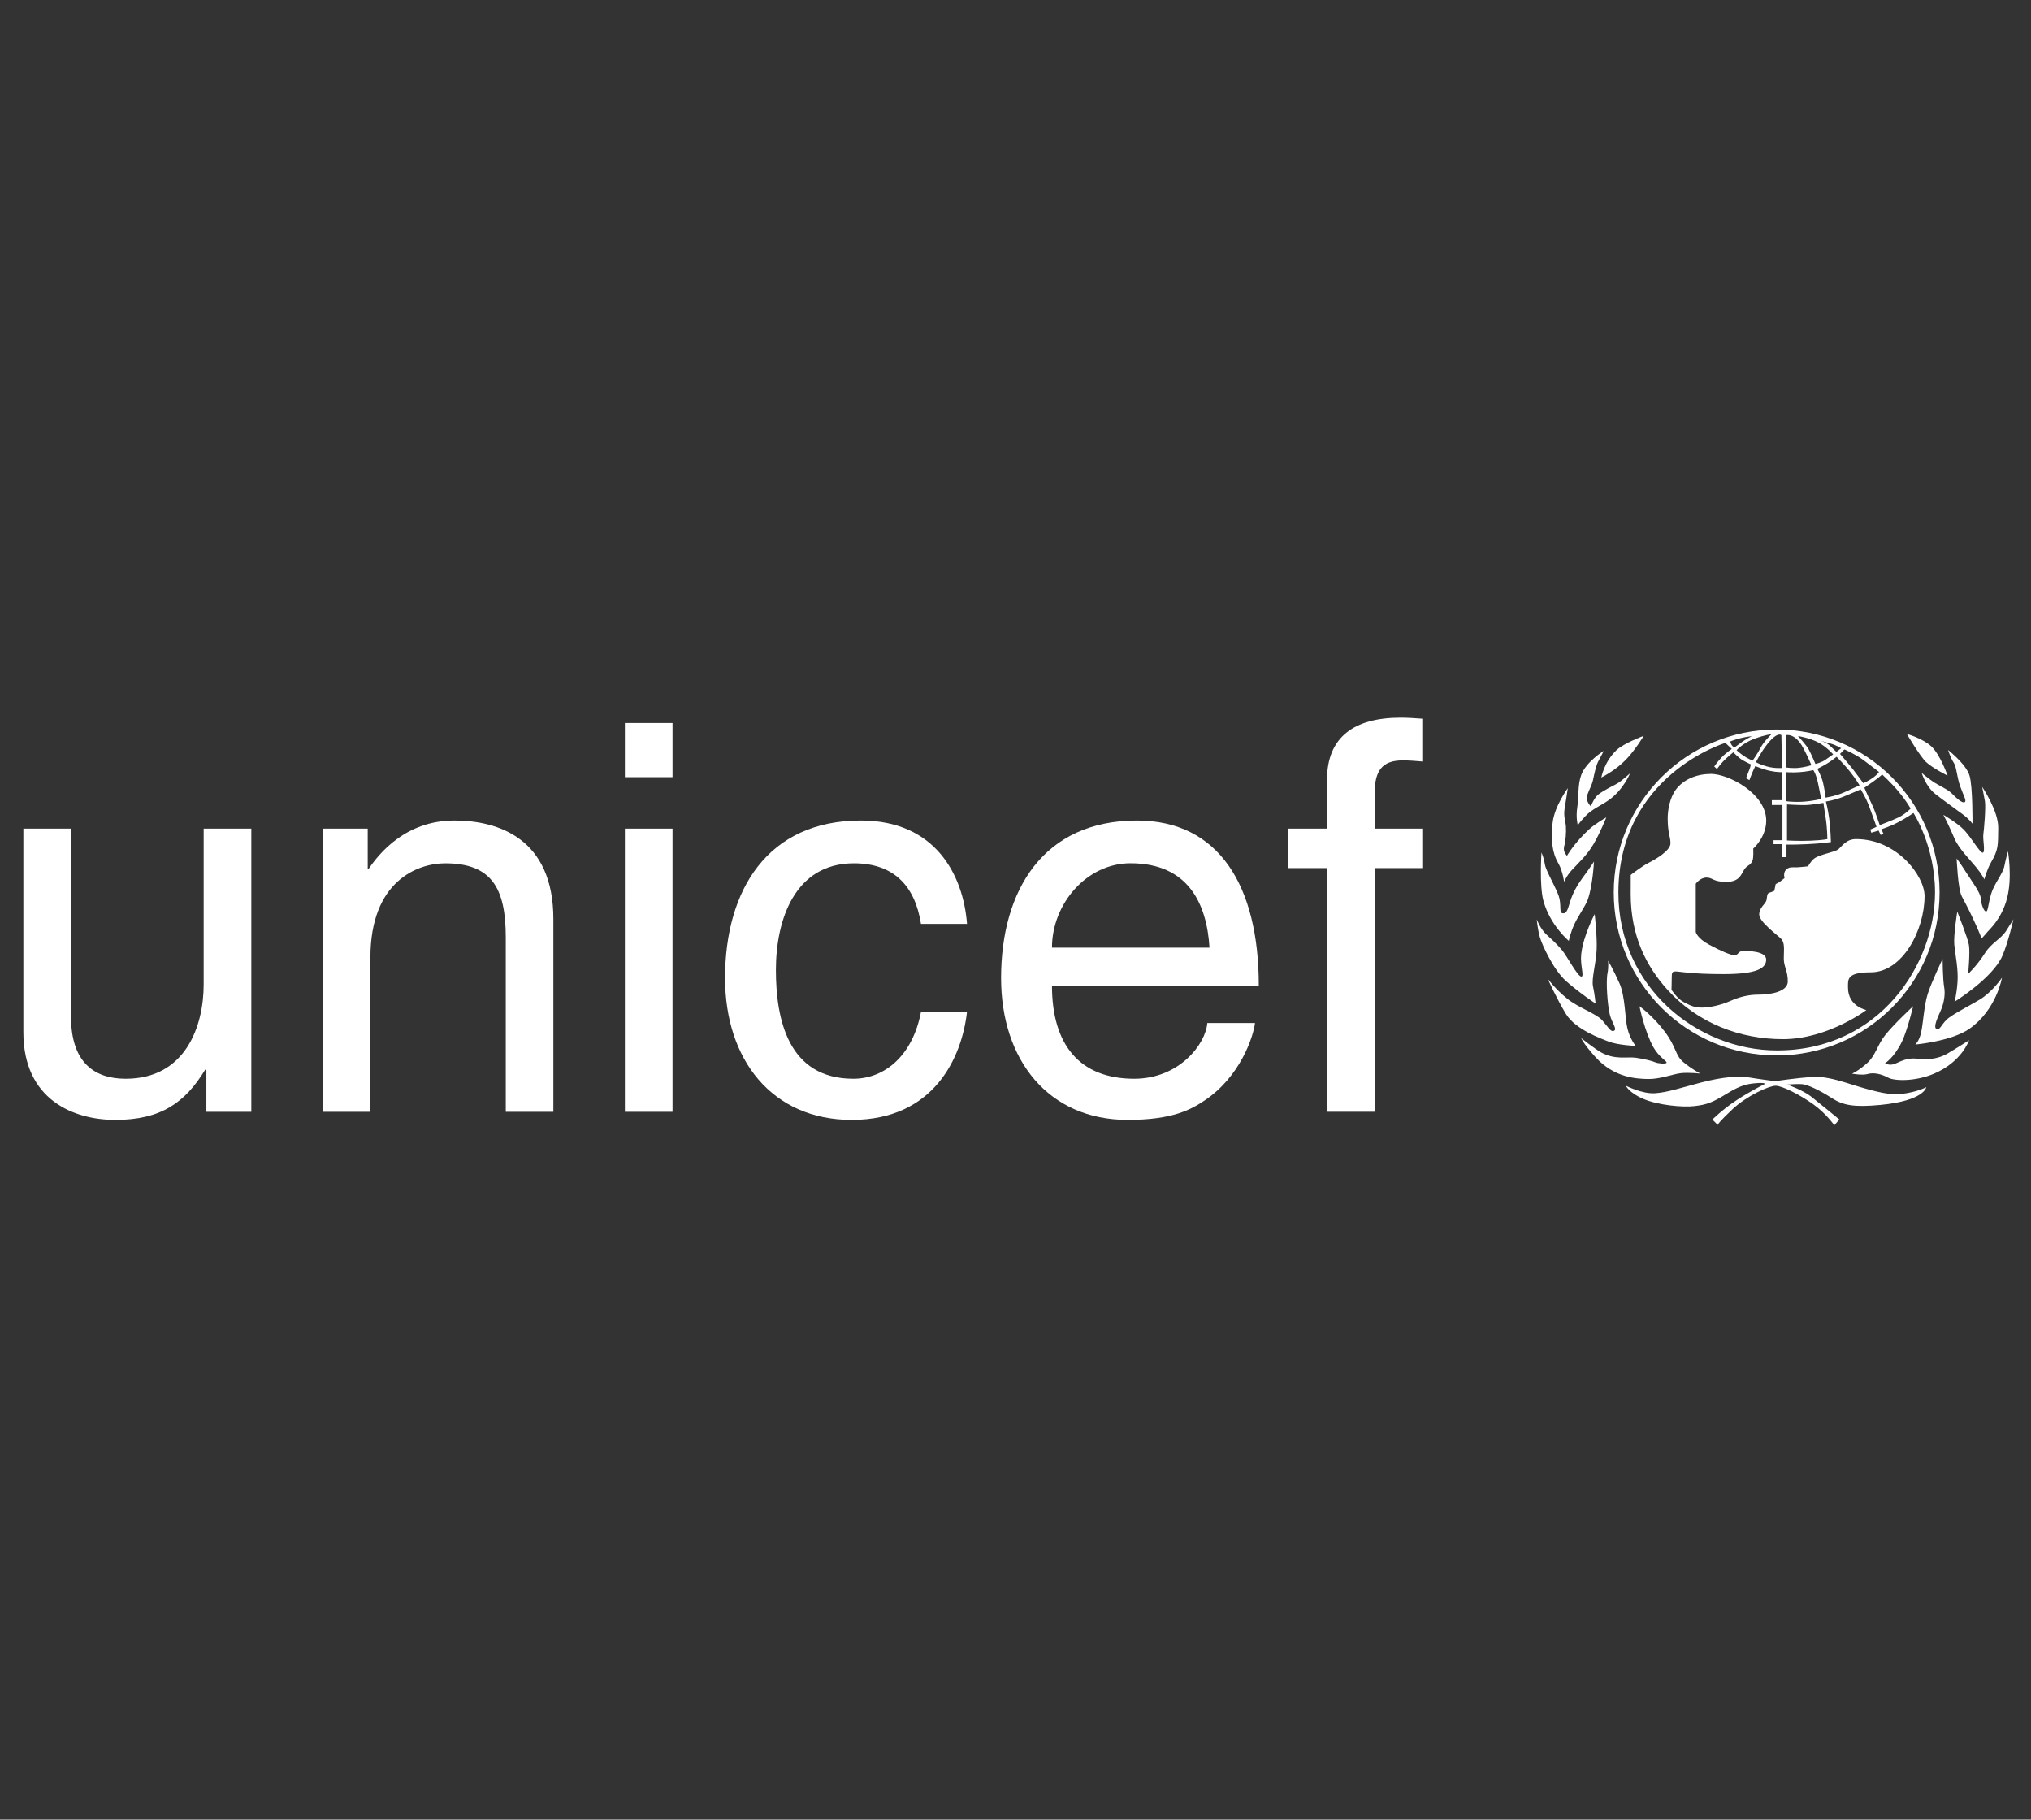
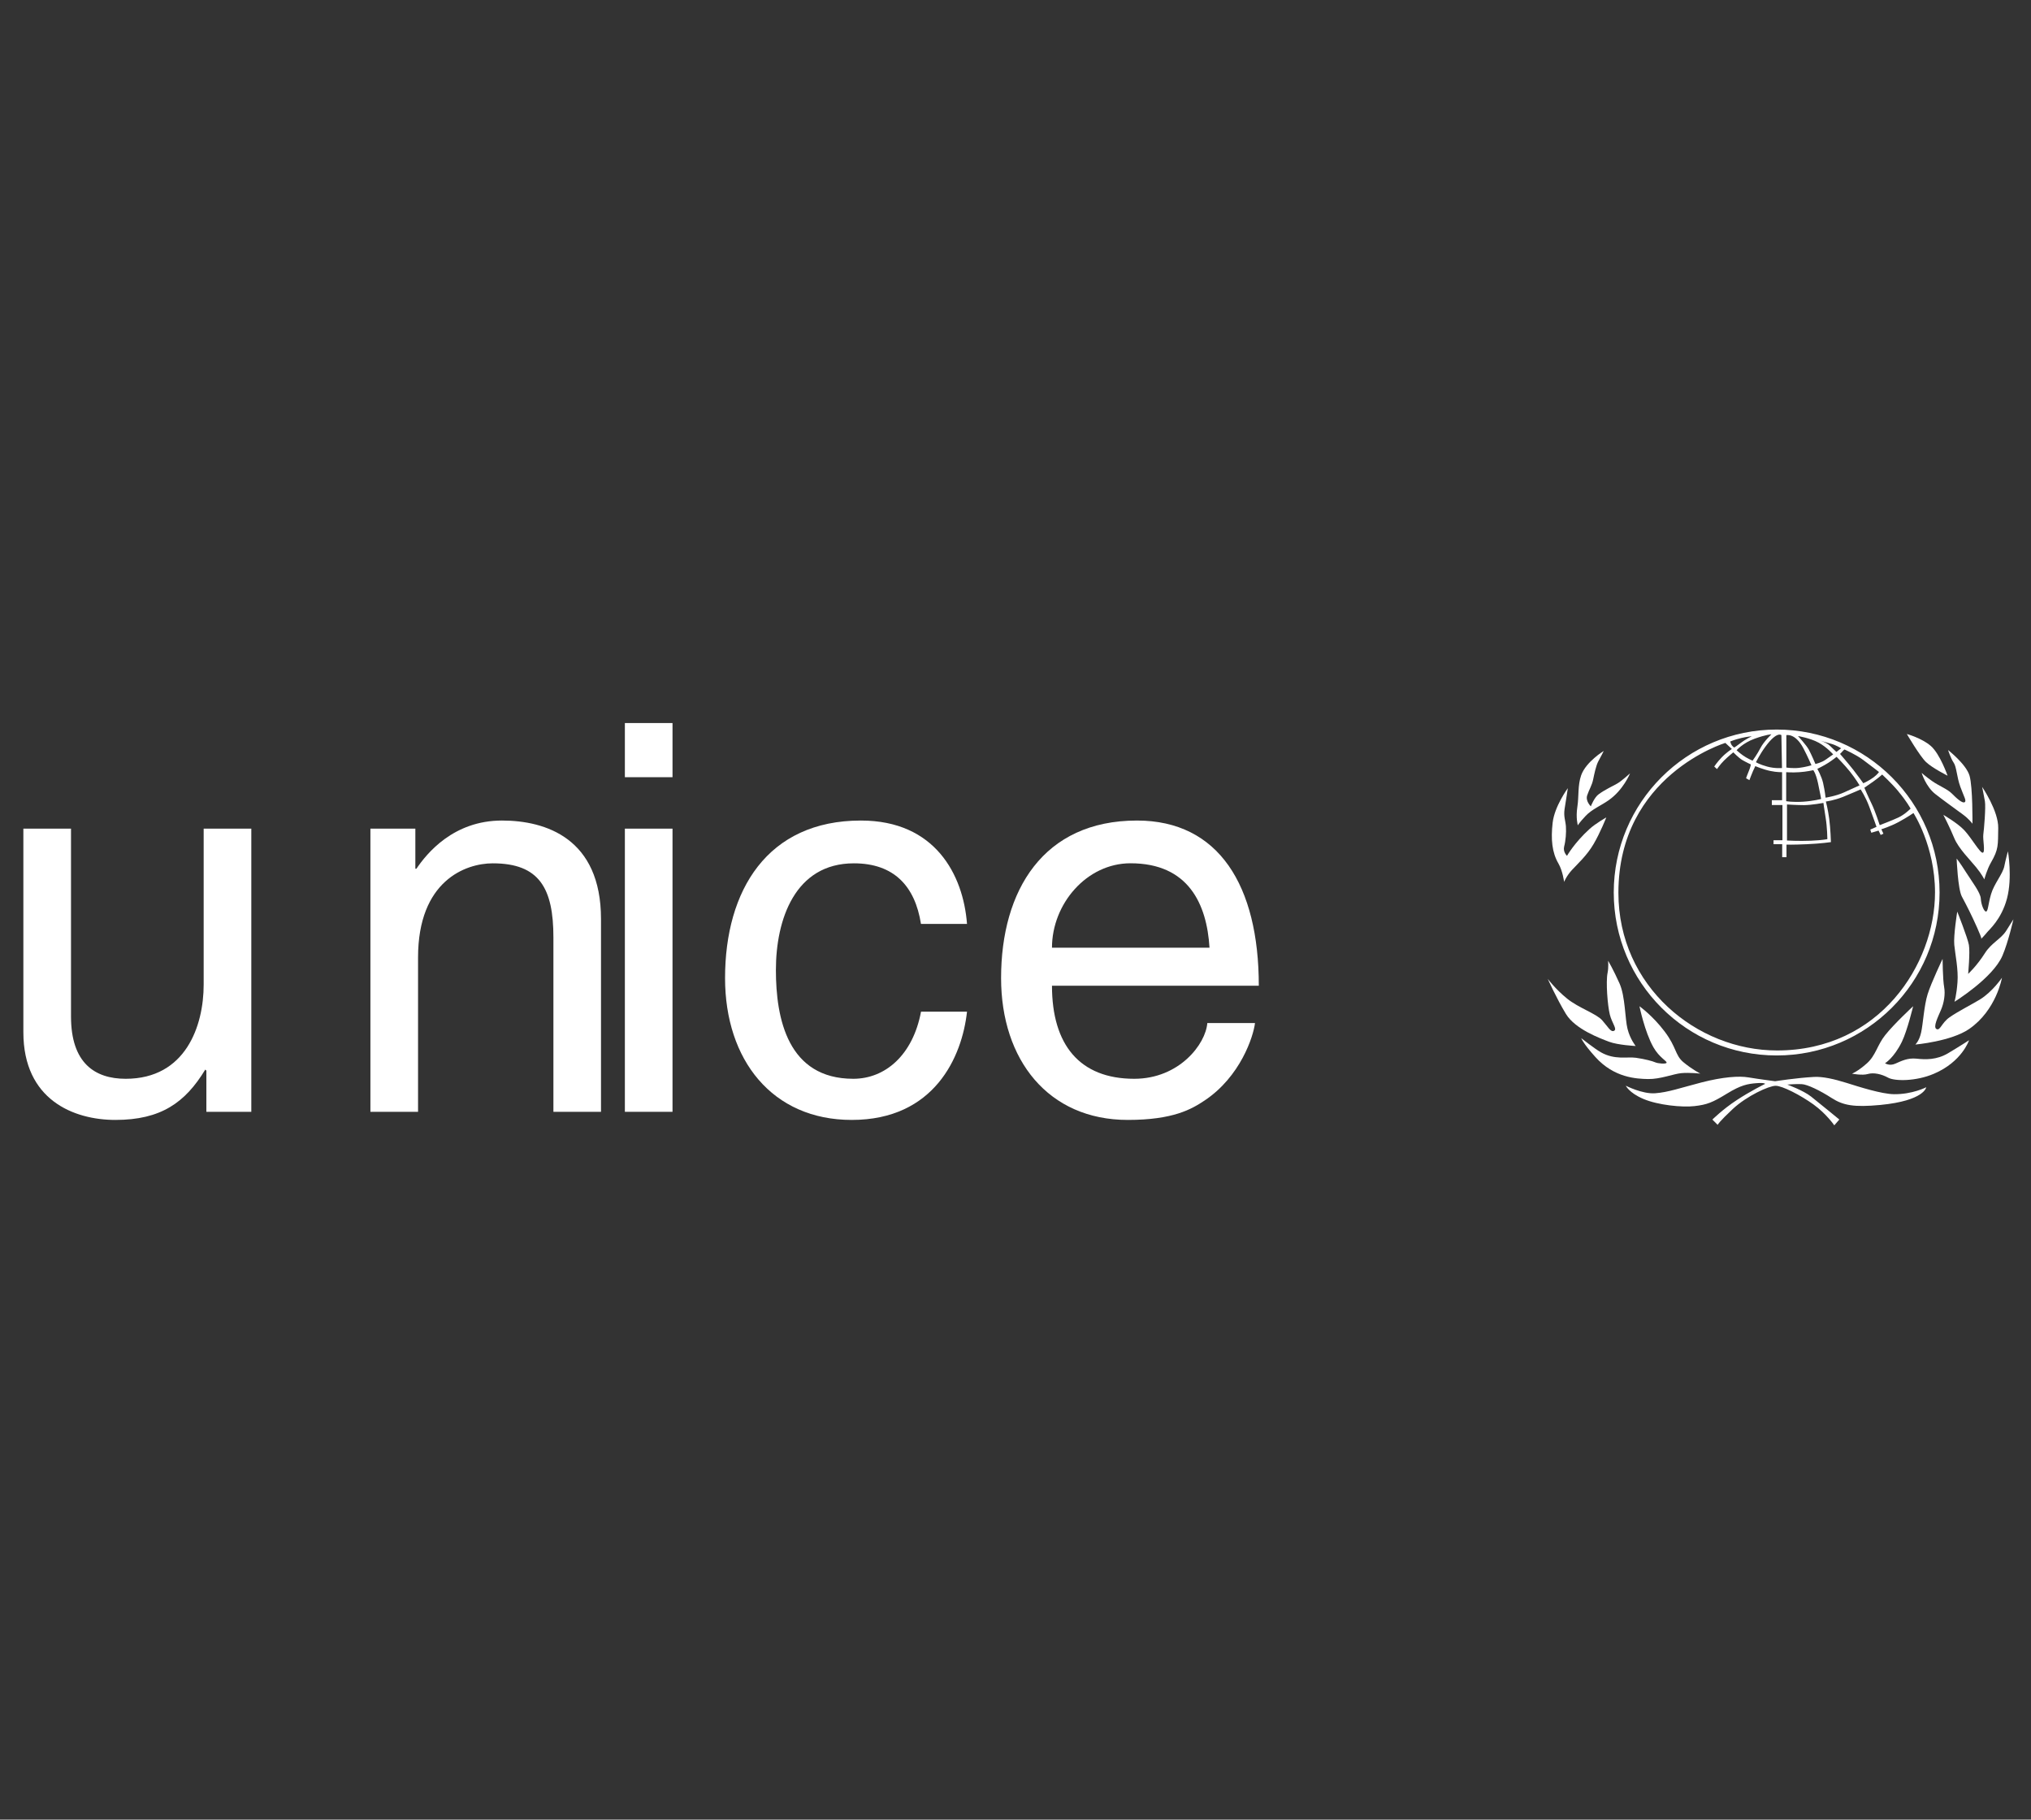
<svg xmlns="http://www.w3.org/2000/svg" id="Capa_1" version="1.1" viewBox="0 0 40.586 36.357">
  <rect x="0" y="0" width="40.586" height="36.357" fill="#333333" stroke="none" />
  <defs>
    <style>
      .st0 {
        fill: #fff;
      }
    </style>
  </defs>
  <g>
    <path class="st0" d="M37.009,21.453s.117-.046.296-.205c.179-.158.208-.367.369-.568.178-.224.557-.575.557-.575,0,0-.116.484-.225.71-.161.328-.337.429-.337.429,0,0,.088.062.207.008.119-.052.245-.118.423-.099.179.02.401.026.626-.106.224-.133.423-.262.423-.262,0,0-.141.431-.701.669-.361.155-.784.151-.916.079-.133-.073-.29-.107-.403-.074-.112.034-.32-.006-.32-.006" />
    <path class="st0" d="M38.819,19.159s.004.416.031.562c.027.145-.004.324-.065.463-.059.139-.16.337-.088.377.074.04.099-.119.258-.232.159-.113.448-.26.605-.355.253-.153.446-.438.446-.438,0,0-.111.648-.656,1.024-.36.248-1.075.311-1.075.311,0,0,.076-.067.115-.239.039-.171.058-.535.13-.766.072-.231.299-.706.299-.706" />
    <path class="st0" d="M39.113,18.217s.206.518.232.663c.026.146-.015.579-.015.579,0,0,.169-.153.336-.415.13-.206.316-.278.423-.444.105-.165.146-.232.146-.232,0,0-.104.46-.22.728-.192.448-.958.92-.958.92,0,0,.041-.131.06-.389.02-.257-.046-.556-.064-.749-.018-.184.059-.662.059-.662" />
    <path class="st0" d="M39.101,17.156s.06.072.185.27c.126.198.29.409.297.529.006.119.066.265.106.258.04-.007.039-.142.099-.348.059-.204.236-.407.265-.558.024-.123.072-.298.072-.298,0,0,.093.522-.019.945-.113.423-.363.627-.403.681-.041.052-.114.126-.114.126,0,0,.039.039-.079-.225-.118-.264-.202-.428-.306-.623-.08-.149-.104-.758-.104-.758" />
    <path class="st0" d="M38.836,16.282s.288.167.42.31c.148.161.314.459.367.446.053-.013-.003-.265.01-.364.014-.099.052-.545.032-.664-.02-.118-.056-.288-.056-.288,0,0,.329.481.322.824-.006.343.01.42-.145.688-.082.142-.133.337-.133.337,0,0-.048-.101-.161-.239-.112-.14-.355-.377-.441-.589-.087-.212-.216-.461-.216-.461" />
    <path class="st0" d="M38.4,15.442s.082.075.214.167c.132.093.299.155.391.247.091.092.208.2.254.173.045-.026-.013-.109-.085-.308-.073-.199-.074-.395-.133-.481-.058-.085-.113-.254-.113-.254,0,0,.363.283.43.514.066.231.058.959.058.959,0,0-.065-.092-.19-.184-.126-.092-.441-.321-.548-.406-.196-.151-.278-.428-.278-.428" />
    <g>
      <path class="st0" d="M38.105,14.666s.292.079.477.237c.185.159.337.596.337.596,0,0-.305-.153-.43-.272-.125-.118-.384-.561-.384-.561" />
      <path class="st0" d="M32.484,21.691s.335.173.593.153c.258-.019.498-.105.924-.216.427-.11.753-.134.944-.1.191.032.527.076.527.076,0,0,.435-.068.775-.086.172-.01.401.04.656.12.247.078.695.221.943.225.368.005.647-.139.647-.139,0,0-.036.269-.919.354-.525.049-.741.01-.972-.139-.231-.149-.485-.272-.598-.277-.116-.006-.288.009-.288.009,0,0,.317.115.475.239.157.125.565.459.565.459l-.101.116s-.157-.23-.416-.417c-.259-.186-.621-.373-.756-.373-.134,0-.574.201-.857.464-.271.253-.302.316-.302.316l-.105-.105s.207-.206.484-.387c.277-.183.57-.326.57-.326,0,0-.009-.028-.177-.014-.168.014-.302.034-.588.21-.288.177-.399.22-.647.248-.242.029-.728-.019-1.02-.143-.292-.124-.354-.268-.354-.268" />
    </g>
    <path class="st0" d="M31.598,20.743s.267.211.392.282c.279.158.523.086.699.11.178.025.335.067.388.091.053.024.21.038.226.01.016-.034-.143-.1-.263-.312-.175-.31-.278-.818-.278-.818,0,0,.263.186.502.503.24.316.207.472.374.613.177.147.34.229.34.229,0,0-.219-.023-.377-.009-.158.014-.424.123-.666.118-.232-.004-.68-.024-1.054-.44-.249-.276-.283-.378-.283-.378" />
    <path class="st0" d="M30.928,19.557s.158.211.389.397c.23.186.578.297.699.431.12.135.171.245.238.211.068-.034-.041-.15-.085-.326-.044-.178-.082-.651-.044-.834.021-.096.011-.239.011-.239,0,0,.106.18.23.459.113.258.106.703.157.901.052.207.163.343.163.343,0,0-.355-.018-.532-.085-.177-.068-.675-.249-.862-.556-.186-.306-.364-.703-.364-.703" />
-     <path class="st0" d="M30.71,18.374s.072.184.186.293c.116.109.186.163.32.32.094.111.317.539.388.527.057-.01-.029-.23-.006-.446.039-.368.269-.803.269-.803,0,0,.053.453.039.722-.013.269-.105.57-.072.723.033.154.052.344.052.344,0,0-.349-.233-.599-.458-.247-.226-.473-.719-.516-.872-.043-.153-.062-.35-.062-.35" />
-     <path class="st0" d="M30.804,17.034s-.045.664.039.967c.133.487.507.799.507.799,0,0,.033-.168.115-.341.082-.172.211-.343.263-.482.101-.274.125-.761.125-.761,0,0-.09.138-.172.248-.081.11-.181.243-.259.426-.077.183-.086.351-.173.359-.121.011-.019-.162-.12-.398-.1-.235-.244-.474-.259-.588-.014-.115-.067-.23-.067-.23" />
    <path class="st0" d="M31.329,15.75s-.264.359-.302.688c-.038.331-.013.596.115.814.086.148.114.369.114.369,0,0,.044-.114.154-.235.11-.12.301-.291.435-.521.135-.23.254-.532.254-.532,0,0-.215.121-.335.231-.303.275-.45.536-.45.536,0,0-.085-.076-.057-.187.03-.11.044-.278.035-.403-.01-.123-.049-.195-.026-.349.026-.153.064-.411.064-.411" />
    <path class="st0" d="M32.046,15.006s-.353.215-.449.484c-.072.205-.043.421-.077.637-.033.215.01.364.01.364,0,0,.028-.053.154-.186.124-.134.321-.215.458-.313.298-.205.432-.54.432-.54,0,0-.173.158-.26.206-.085.048-.248.124-.366.211-.088.061-.158.242-.158.242,0,0-.111-.104-.073-.219.038-.115.096-.201.119-.316.024-.115.058-.283.106-.369.046-.08.105-.201.105-.201" />
-     <path class="st0" d="M32.303,14.989c.144-.138.545-.286.545-.286,0,0-.173.288-.359.479-.217.222-.489.354-.489.354,0,0,.053-.307.302-.546" />
-     <path class="st0" d="M34.181,15.463c.371,0,1.114.4,1.114.934,0,.335-.26.56-.26.56,0,0,.011.186-.016.243-.049.108-.098.076-.162.173-.065.097-.091.248-.361.248-.271,0-.264-.086-.394-.086-.129,0-.215.124-.215.124v.965s.027.123.269.253c.242.13.432.21.507.21.075,0,.075-.086.167-.086.092,0,.464,0,.464.173,0,.173-.183.29-.852.29-.668,0-.873-.053-.949-.053-.076,0-.086.016-.086.118,0,.102-.005.248-.005.248,0,0,.112.178.247.248.135.07.211.108.362.108.151,0,.377-.048.561-.13.184-.081.361-.129.572-.129.21,0,.582-.048.582-.264,0-.216-.08-.291-.08-.458,0-.167.026-.314-.054-.394-.08-.08-.437-.339-.437-.484,0-.145.13-.21.146-.291.016-.081.005-.129.059-.146.054-.016.097-.038.097-.038l.027-.134s.071-.033.108-.065c.037-.032.069-.053.069-.053,0,0-.032-.103.028-.167.059-.064.141-.049.199-.049.059,0,.242-.021.242-.021,0,0,.059-.106.125-.156.108-.082.403-.124.479-.183.075-.059.156-.205.356-.205.819,0,1.369.739,1.369,1.137,0,.69-.447,1.525-1.072,1.525-.491,0-.458.145-.458.307,0,.377.367.447.367.447,0,0-.771.582-1.666.582-.85,0-1.696-.313-2.305-.984-.419-.461-.738-1.073-.738-1.913,0-.331.001-.385.001-.385,0,0,.222-.174.358-.242.136-.068.436-.243.436-.388,0-.143-.056-.199-.056-.504,0-.141.035-.396.163-.57.15-.202.412-.313.694-.313" />
    <path class="st0" d="M35.504,14.577c-1.799,0-3.256,1.458-3.256,3.256,0,1.798,1.457,3.256,3.256,3.256,1.798,0,3.255-1.458,3.255-3.256,0-1.798-1.458-3.256-3.255-3.256h0ZM37.935,15.813c.169.2.245.344.245.344,0,0-.112.115-.243.177-.131.061-.374.153-.374.153,0,0-.089-.277-.161-.425-.072-.147-.146-.322-.146-.322,0,0,.072-.049.178-.124.106-.075.178-.14.178-.14,0,0,.183.168.325.337h0ZM36.86,14.976s.221.096.369.206c.148.109.319.243.319.243,0,0-.026.046-.109.108-.082.062-.204.117-.204.117,0,0-.109-.153-.201-.27-.092-.117-.264-.316-.264-.316,0,0,.039-.037.059-.062.021-.024.032-.027.032-.027h0ZM36.434,15.654c-.035-.152-.118-.291-.118-.291,0,0,.135-.066.224-.124.089-.058.161-.117.161-.117,0,0,.155.155.267.295.112.14.192.275.192.275,0,0-.144.065-.308.14-.164.075-.371.106-.371.106,0,0-.013-.133-.048-.285h0ZM36.517,16.766s-.076.021-.329.032c-.254.01-.478-.004-.478-.004v-.72s.196.013.341.013c.144,0,.387-.044.387-.044,0,0,.014.113.044.295.031.182.035.429.035.429h0ZM36.598,14.863c.089.024.194.088.194.088l-.094.073s-.068-.061-.127-.12c-.067-.068-.205-.109-.205-.109,0,0,.142.045.231.068h0ZM36.341,14.838c.166.091.292.236.292.236,0,0-.062.041-.148.103-.085.062-.207.088-.207.088,0,0-.075-.18-.13-.283-.051-.096-.219-.275-.219-.275,0,0,.245.04.411.131h0ZM35.696,14.689s.178-.047.341.261c.084.159.162.341.162.341,0,0-.126.038-.252.052-.127.013-.25-.007-.25-.007v-.647h0ZM35.694,15.429s.123.01.264,0c.141-.009.277-.04.277-.04,0,0,.049.052.094.256.041.186.063.319.063.319,0,0-.15.041-.362.055-.212.013-.336-.011-.336-.011v-.579h0ZM35.598,14.689l.012.657s-.141.013-.295-.029c-.154-.042-.226-.088-.226-.088,0,0,.083-.165.189-.309.235-.322.321-.23.321-.23h0ZM35.399,14.672s-.151.142-.218.272c-.067.13-.159.255-.159.255,0,0-.117-.05-.197-.109-.079-.058-.122-.1-.122-.1,0,0,.129-.147.36-.23.23-.083.336-.088.336-.088h0ZM34.788,14.748c.122-.029.218-.037.218-.037,0,0-.134.066-.209.125-.076.059-.142.101-.142.101,0,0-.037-.026-.054-.055-.017-.029-.025-.067-.025-.067,0,0,.092-.038.214-.067h0ZM35.51,20.989c-1.6,0-3.169-1.275-3.169-3.15,0-2.35,2.137-2.995,2.137-2.995l.13.121s-.114.074-.206.171c-.091.096-.146.18-.146.18l.055.051s.066-.097.142-.172c.076-.075.184-.163.184-.163,0,0,.11.113.18.154.071.042.171.088.171.088,0,0-.008.054-.037.122-.029.067-.059.154-.059.154l.067.038s.047-.129.071-.18c.025-.05.046-.1.046-.1,0,0,.16.067.298.096.138.029.238.025.238.025v.56h-.205v.096h.212v.703h-.178v.08h.173v.259h.086v-.251s.112.005.406-.008c.293-.013.482-.042.482-.042,0,0-.008-.268-.034-.464-.026-.197-.067-.347-.067-.347,0,0,.167-.021.351-.096.185-.075.343-.146.343-.146,0,0,.097.142.172.343.075.201.146.405.146.405l-.125.055.021.063.145-.043.042.087.055-.025-.041-.089s.172-.052.344-.144c.172-.093.297-.18.297-.18,0,0,.431.656.431,1.587,0,1.432-1.106,3.157-3.156,3.157" />
    <path class="st0" d="M4.124,22.215v-.822l-.022-.022c-.4.66-.887,1.006-1.796,1.006-.833,0-1.839-.4-1.839-1.752v-4.068h.952v3.754c0,.93.476,1.244,1.093,1.244,1.201,0,1.558-1.06,1.558-1.882v-3.116h.952v5.658h-.898" />
-     <path class="st0" d="M11.059,22.215h-.952v-3.483c0-.984-.281-1.482-1.212-1.482-.541,0-1.493.346-1.493,1.882v3.083h-.952v-5.658h.898v.801h.021c.206-.303.736-.963,1.71-.963.876,0,1.979.357,1.979,1.969v3.851" />
+     <path class="st0" d="M11.059,22.215v-3.483c0-.984-.281-1.482-1.212-1.482-.541,0-1.493.346-1.493,1.882v3.083h-.952v-5.658h.898v.801h.021c.206-.303.736-.963,1.71-.963.876,0,1.979.357,1.979,1.969v3.851" />
    <path class="st0" d="M12.487,15.529v-1.082h.952v1.082h-.952ZM13.439,22.215h-.952v-5.658h.952v5.658" />
    <path class="st0" d="M18.404,18.461c-.119-.757-.541-1.211-1.341-1.211-1.179,0-1.558,1.125-1.558,2.131,0,.974.238,2.174,1.547,2.174.639,0,1.191-.476,1.353-1.341h.919c-.098.898-.649,2.163-2.304,2.163-1.59,0-2.531-1.201-2.531-2.834,0-1.752.844-3.148,2.715-3.148,1.482,0,2.045,1.082,2.12,2.066h-.919" />
    <path class="st0" d="M25.079,20.441c-.032.27-.292,1.071-1.006,1.547-.259.173-.627.389-1.536.389-1.59,0-2.532-1.201-2.532-2.834,0-1.752.844-3.148,2.716-3.148,1.633,0,2.434,1.298,2.434,3.3h-4.133c0,1.179.551,1.86,1.644,1.86.898,0,1.428-.692,1.46-1.114h.952ZM24.17,18.936c-.054-.876-.422-1.687-1.579-1.687-.876,0-1.569.811-1.569,1.687h3.148" />
-     <path class="st0" d="M27.47,17.346v4.868h-.952v-4.868h-.779v-.789h.779v-.974c0-.854.541-1.243,1.471-1.243.141,0,.281.01.433.021v.855c-.12-.011-.271-.022-.39-.022-.411,0-.562.205-.562.66v.703h.952v.789h-.952" />
  </g>
</svg>